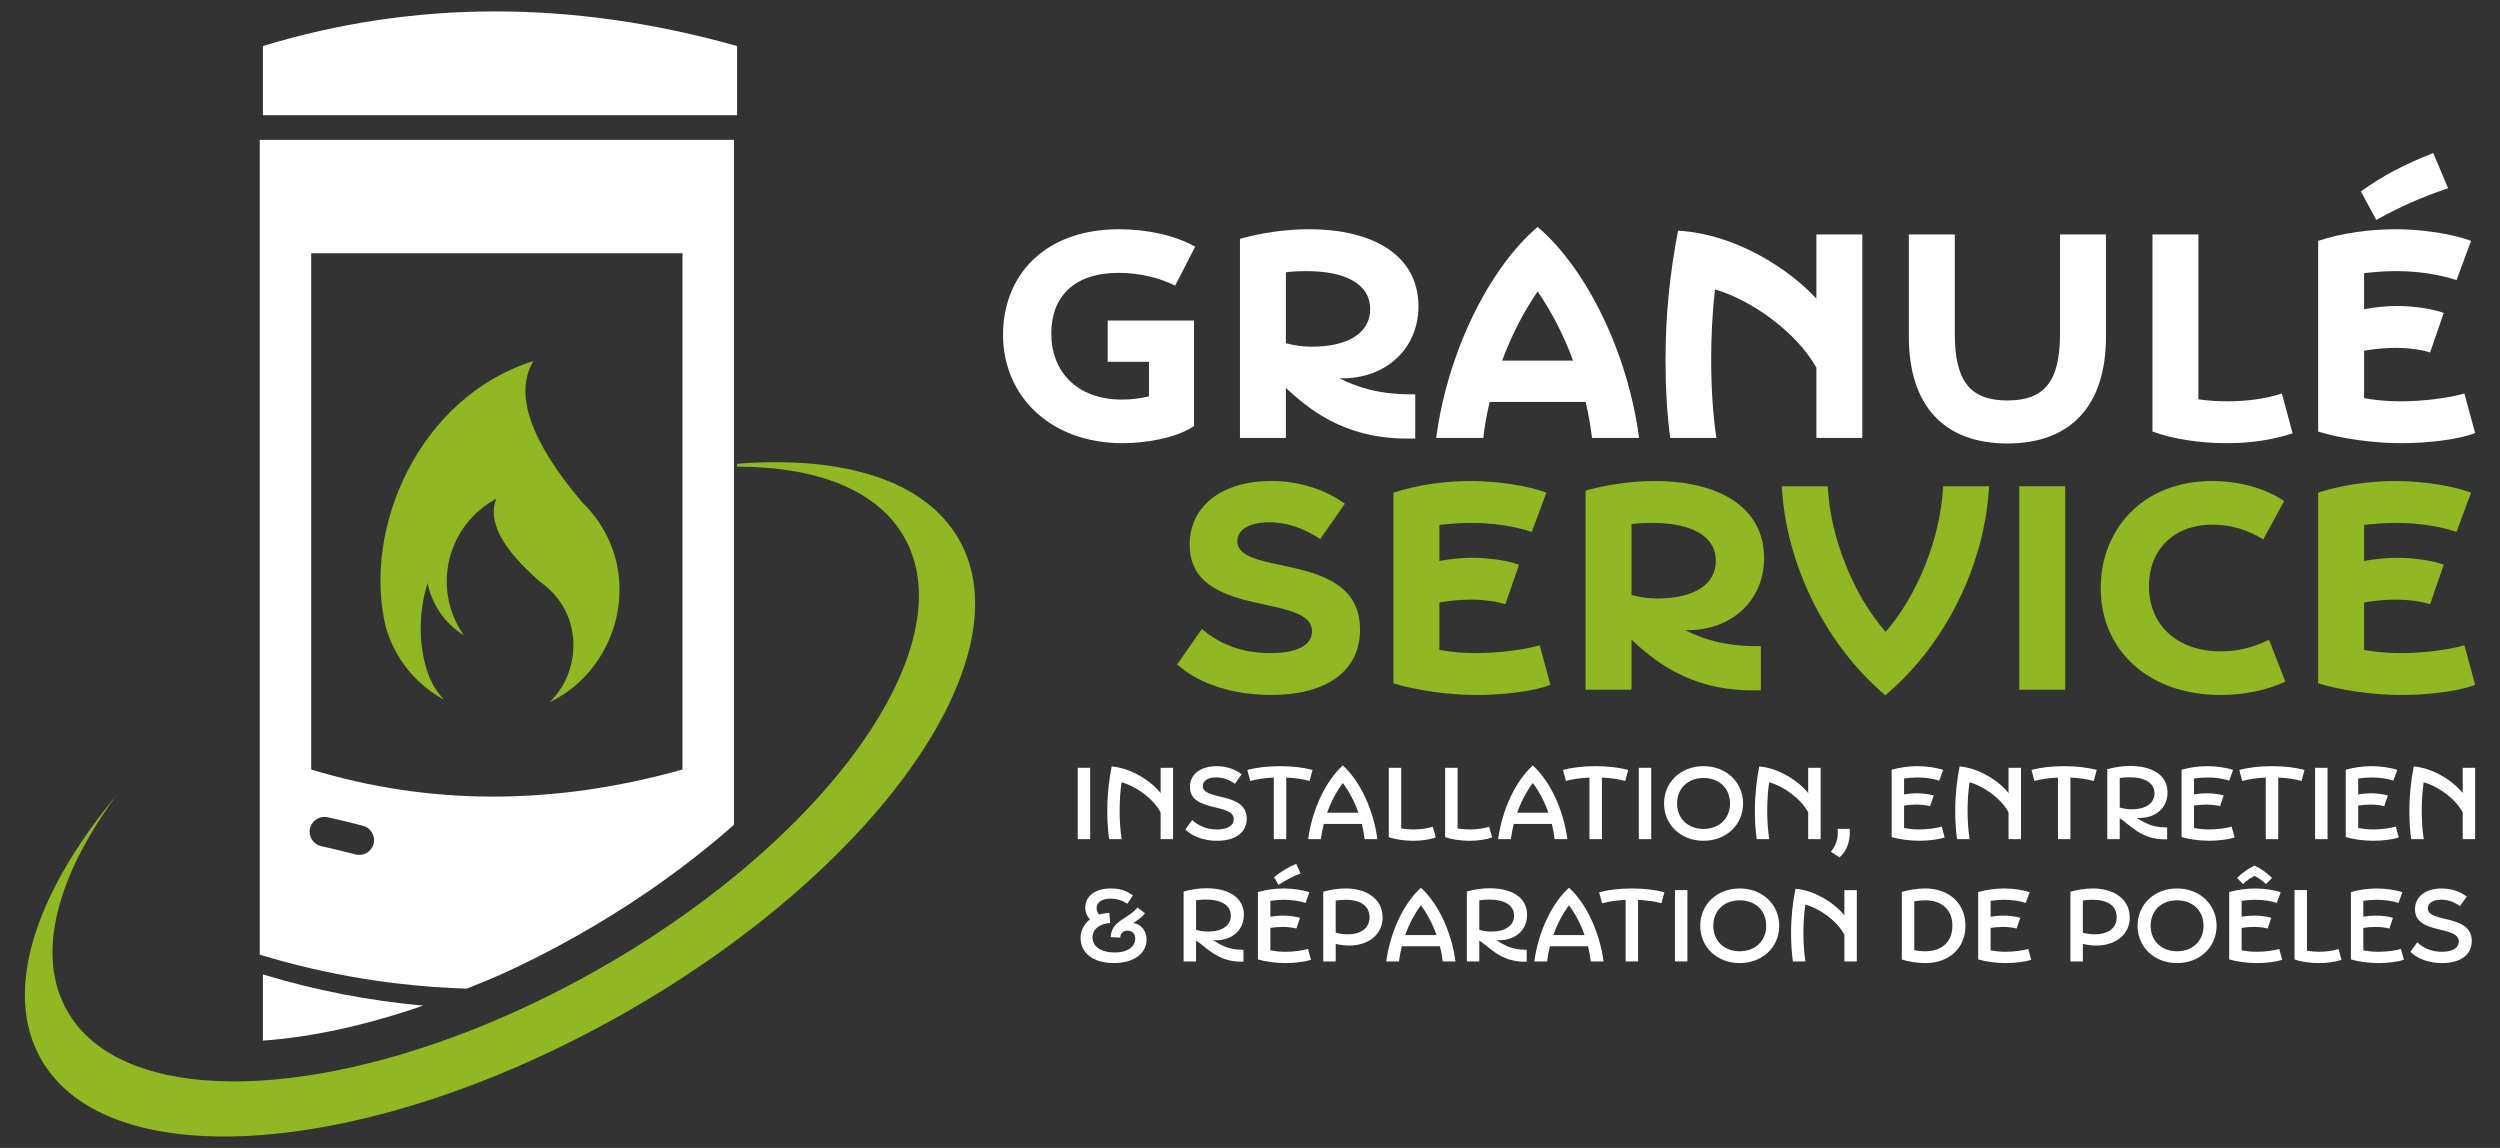
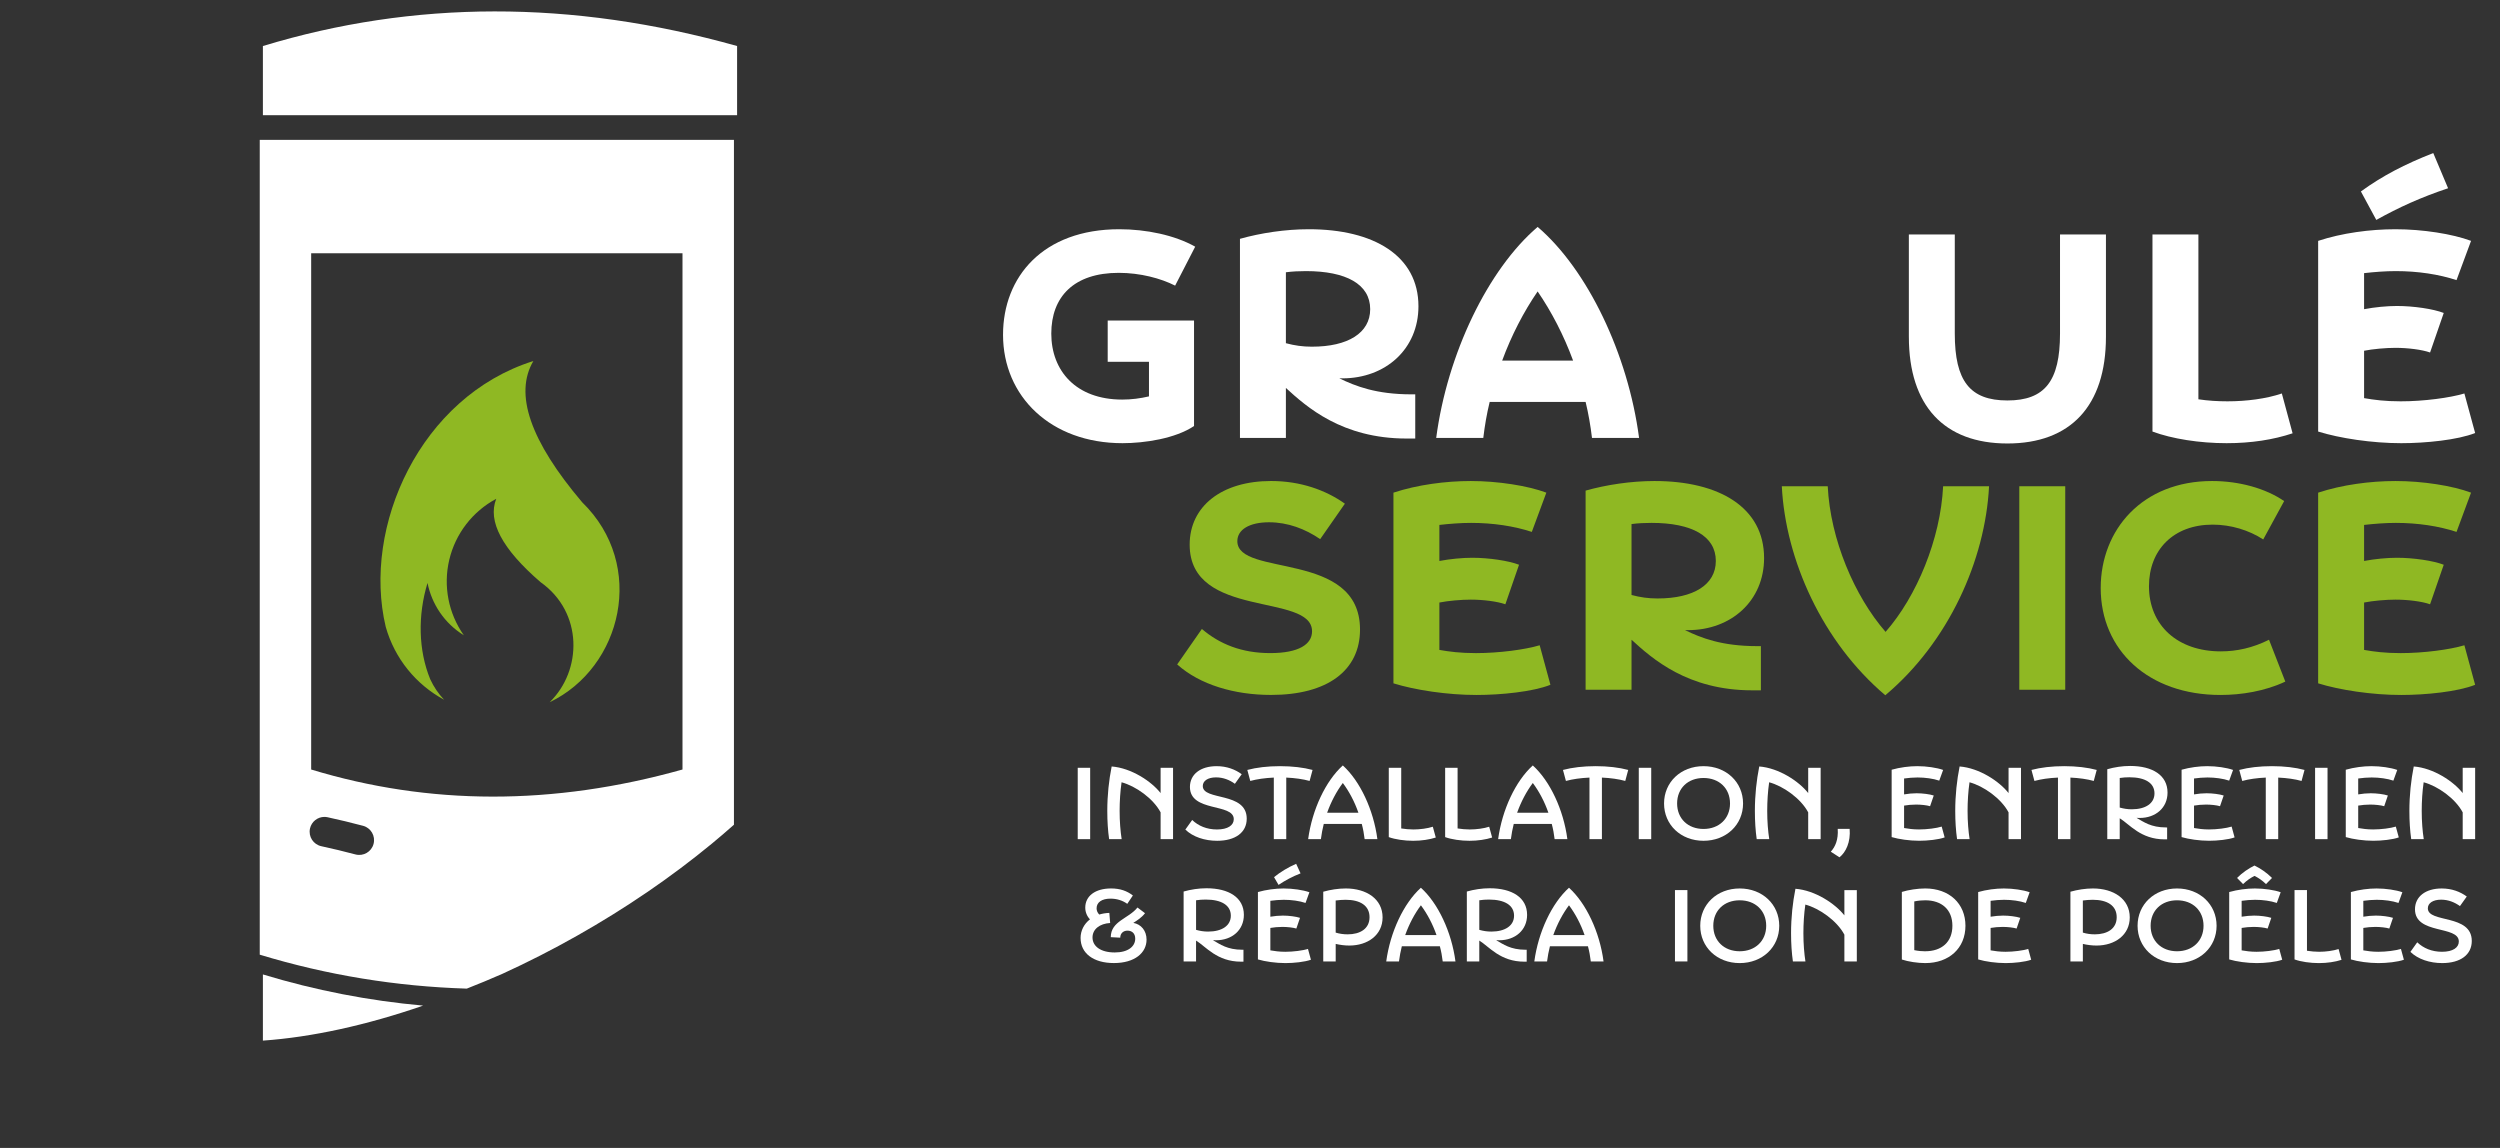
<svg xmlns="http://www.w3.org/2000/svg" id="Calque_1" viewBox="0 0 228.281 104.821">
  <rect x="0" y="0" width="228.281" height="104.821" fill="#333333" stroke="none" />
  <defs>
    <style>.cls-1{fill:none;}.cls-2,.cls-3{fill:#8fb823;}.cls-4{fill:#fff;}.cls-3{fill-rule:evenodd;}</style>
    <clipPath id="clippath">
      <rect class="cls-1" x="-244.206" y="-1034.794" width="1291" height="556.18" />
    </clipPath>
  </defs>
  <path class="cls-4" d="M67.306,4.203C52.183-.045,37.761.023,24.006,4.203v6.314h43.3v-6.314Z" />
  <path class="cls-3" d="M48.704,32.965c-10.351,3.259-15.653,15.15-13.483,24.27.821,2.921,2.787,5.286,5.331,6.66-.513-.54-.945-1.17-1.268-1.874-1.082-2.632-1.148-5.834-.246-8.789.384,1.918,1.532,3.674,3.318,4.779-1.413-2.002-1.898-4.515-1.331-6.899.565-2.383,2.127-4.41,4.289-5.565-.811,2.047.538,4.585,4.048,7.613,3.898,2.757,3.807,8.071.828,10.962,6.614-3.167,8.877-12.511,2.969-18.259-4.743-5.597-6.227-9.896-4.455-12.897Z" />
  <path class="cls-1" d="M62.32,23.126H28.415v47.14c10.771,3.272,22.064,3.326,33.906,0V23.126Z" />
-   <path class="cls-2" d="M87.582,49.29c-3.083-5.454-10.614-7.704-20.276-6.942v.265c7.247-.001,12.812,2.106,15.27,6.455,4.339,7.676-2.252,20.039-15.27,30.768-3.773,3.11-8.081,6.084-12.826,8.765-3.873,2.189-7.762,4.028-11.569,5.517-16.945,6.628-32.221,6.246-36.791-1.839-2.88-5.097-.935-12.261,4.502-19.641C3.19,81.593.244,90.516,3.728,96.682c6.137,10.859,29.884,9.053,53.04-4.034,23.156-13.087,36.952-32.499,30.815-43.358Z" />
  <path class="cls-1" d="M62.32,23.126H28.415v47.14c10.771,3.273,22.064,3.326,33.906,0V23.126Z" />
  <path class="cls-1" d="M33.151,75.404c-1.079-.287-2.169-.55-3.238-.781-.097-.021-.193-.031-.287-.031-.624,0-1.185.433-1.321,1.067-.158.73.306,1.451,1.036,1.609,1.029.223,2.077.475,3.117.751.72.192,1.463-.237,1.654-.96.192-.722-.238-1.464-.96-1.655Z" />
  <path class="cls-4" d="M24.006,88.978v6.043c4.462-.313,9.432-1.398,14.631-3.196-4.959-.446-9.836-1.391-14.631-2.847Z" />
  <path class="cls-4" d="M23.718,12.77v74.404c6.165,1.873,12.468,2.9,18.905,3.1,1.084-.424,2.176-.88,3.271-1.36,2.291-1.047,4.566-2.207,6.802-3.471,4.443-2.511,8.583-5.339,12.304-8.406.691-.57,1.363-1.147,2.018-1.728V12.77H23.718ZM34.111,77.06c-.191.723-.935,1.152-1.654.96-1.04-.276-2.088-.529-3.117-.751-.73-.158-1.194-.878-1.036-1.609.137-.634.698-1.067,1.321-1.067.094,0,.19.01.287.031,1.069.232,2.159.494,3.238.781.722.192,1.152.933.96,1.655ZM62.32,70.266c-11.842,3.326-23.135,3.273-33.906,0V23.126h33.906v47.14Z" />
  <path class="cls-4" d="M91.59,30.568c0-5.282,3.637-9.636,10.618-9.636,2.442,0,5.043.531,6.928,1.593l-1.832,3.557c-1.301-.664-3.186-1.168-5.149-1.168-4.088,0-6.159,2.176-6.159,5.548,0,3.398,2.257,6.025,6.477,6.025.85,0,1.646-.106,2.443-.292v-3.159h-3.769v-3.769h7.883v9.636c-1.699,1.141-4.512,1.566-6.53,1.566-6.556,0-10.91-4.274-10.91-9.901Z" />
  <path class="cls-4" d="M113.224,21.808c1.885-.531,4.141-.876,6.291-.876,5.919,0,10.007,2.415,10.007,7.034,0,3.902-2.999,6.583-6.955,6.583h-.265c1.486.717,3.371,1.46,6.583,1.46h.345v4.035h-.796c-5.893,0-9.131-2.893-11.016-4.619v4.565h-4.194v-18.183ZM119.807,31.656c3.265,0,5.309-1.247,5.309-3.424,0-2.283-2.203-3.477-5.866-3.477-.61,0-1.221.027-1.832.106v6.477c.797.212,1.513.319,2.389.319Z" />
  <path class="cls-4" d="M140.405,20.72c4.539,3.875,8.255,11.6,9.264,19.271h-4.3c-.133-1.115-.319-2.203-.584-3.291h-8.759c-.266,1.088-.451,2.177-.584,3.291h-4.3c1.009-7.671,4.725-15.395,9.264-19.271ZM143.644,32.93c-.85-2.309-1.964-4.459-3.239-6.318-1.274,1.858-2.389,4.008-3.239,6.318h6.477Z" />
-   <path class="cls-4" d="M152.084,32.904c0-4.22.398-7.937,1.141-11.839,5.282.292,10.22,3.557,12.635,6.211v-5.866h4.194v18.581h-4.194v-6.424c-1.858-3.291-5.972-6.185-9.263-7.14-.239,2.124-.345,4.3-.345,6.397,0,2.575.16,5.123.478,7.167h-4.221c-.292-2.23-.425-4.619-.425-7.087Z" />
  <path class="cls-4" d="M174.302,30.754v-9.343h4.194v9.051c0,4.327,1.38,6.105,4.805,6.105s4.804-1.778,4.804-6.105v-9.051h4.194v9.343c0,6.317-3.239,9.741-8.998,9.741s-8.998-3.424-8.998-9.741Z" />
  <path class="cls-4" d="M196.547,39.407v-17.997h4.194v15.05c.876.133,1.779.186,2.655.186,1.752,0,3.557-.239,4.964-.717l.983,3.637c-1.753.584-3.77.902-6.026.902-2.468,0-4.99-.398-6.768-1.062Z" />
  <path class="cls-4" d="M211.676,39.407v-17.413c2.176-.717,4.751-1.062,7.061-1.062,2.468,0,5.202.425,6.901,1.062l-1.327,3.584c-1.619-.531-3.53-.823-5.548-.823-.956,0-1.964.08-2.893.186v3.291c.983-.186,2.097-.292,3-.292,1.512,0,3.318.266,4.274.637l-1.248,3.61c-.743-.265-2.044-.425-3.158-.425-.876,0-2.07.106-2.867.265v4.327c.903.159,1.911.292,3.345.292,2.097,0,4.486-.318,5.813-.717l.982,3.61c-1.593.637-4.539.929-6.742.929-2.681,0-5.627-.451-7.591-1.062ZM222.188,13.978l1.353,3.212c-2.468.823-4.512,1.752-6.556,2.893l-1.406-2.601c1.938-1.407,4.008-2.495,6.609-3.504Z" />
  <path class="cls-2" d="M107.49,60.672l2.256-3.239c1.619,1.38,3.636,2.203,6.238,2.203s3.822-.796,3.822-1.991c0-3.557-11.175-1.062-11.175-7.91,0-3.504,2.92-5.813,7.432-5.813,2.681,0,4.99.823,6.742,2.07l-2.256,3.238c-1.353-.929-2.946-1.54-4.672-1.54-1.778,0-2.893.664-2.893,1.725,0,3.318,11.202.796,11.202,8.069,0,3.743-2.972,5.972-8.123,5.972-3.345,0-6.503-.929-8.573-2.787Z" />
  <path class="cls-2" d="M127.239,62.398v-17.413c2.176-.717,4.751-1.062,7.061-1.062,2.468,0,5.202.425,6.901,1.062l-1.327,3.584c-1.619-.531-3.53-.823-5.548-.823-.956,0-1.964.08-2.893.186v3.291c.983-.186,2.097-.292,3-.292,1.512,0,3.318.266,4.274.637l-1.248,3.61c-.743-.265-2.044-.425-3.158-.425-.876,0-2.07.106-2.867.265v4.327c.903.159,1.911.292,3.345.292,2.097,0,4.486-.318,5.813-.717l.982,3.61c-1.593.637-4.539.929-6.742.929-2.681,0-5.627-.451-7.591-1.062Z" />
  <path class="cls-2" d="M144.785,44.799c1.885-.531,4.141-.876,6.291-.876,5.919,0,10.007,2.415,10.007,7.034,0,3.902-2.999,6.583-6.955,6.583h-.265c1.486.717,3.371,1.46,6.583,1.46h.345v4.035h-.796c-5.893,0-9.131-2.893-11.016-4.619v4.565h-4.194v-18.183ZM151.367,54.647c3.265,0,5.309-1.247,5.309-3.424,0-2.283-2.203-3.477-5.866-3.477-.61,0-1.221.027-1.832.106v6.477c.797.212,1.513.319,2.389.319Z" />
  <path class="cls-2" d="M172.151,63.486c-5.734-4.858-9.104-12.343-9.45-19.085h4.194c.239,4.858,2.442,10.034,5.282,13.298,2.84-3.238,5.017-8.468,5.255-13.298h4.194c-.345,6.742-3.689,14.227-9.476,19.085Z" />
  <path class="cls-2" d="M188.582,44.401v18.581h-4.194v-18.581h4.194Z" />
  <path class="cls-2" d="M191.821,53.691c0-5.309,3.796-9.768,10.167-9.768,2.469,0,4.884.664,6.583,1.832l-1.911,3.504c-1.301-.849-2.947-1.354-4.619-1.354-3.557,0-5.813,2.283-5.813,5.627,0,3.584,2.628,5.946,6.556,5.946,1.46,0,2.92-.318,4.406-1.062l1.487,3.822c-1.858.876-4.009,1.221-5.919,1.221-6.583,0-10.937-4.088-10.937-9.768Z" />
  <path class="cls-2" d="M211.676,62.398v-17.413c2.176-.717,4.751-1.062,7.061-1.062,2.468,0,5.202.425,6.901,1.062l-1.327,3.584c-1.619-.531-3.53-.823-5.548-.823-.956,0-1.964.08-2.893.186v3.291c.983-.186,2.097-.292,3-.292,1.513,0,3.318.266,4.274.637l-1.248,3.61c-.743-.265-2.044-.425-3.158-.425-.876,0-2.07.106-2.867.265v4.327c.903.159,1.911.292,3.345.292,2.097,0,4.486-.318,5.813-.717l.982,3.61c-1.593.637-4.539.929-6.742.929-2.681,0-5.627-.451-7.591-1.062Z" />
  <path class="cls-4" d="M99.546,70.109v6.516h-1.136v-6.516h1.136Z" />
  <path class="cls-4" d="M101.109,74.065c0-1.471.149-2.811.4-4.077,1.797.14,3.631,1.359,4.469,2.43v-2.309h1.136v6.516h-1.136v-2.448c-.68-1.275-2.281-2.402-3.565-2.746-.121.847-.177,1.75-.177,2.616,0,.968.074,1.862.186,2.579h-1.145c-.111-.773-.167-1.648-.167-2.56Z" />
  <path class="cls-4" d="M108.237,75.75l.624-.875c.567.54,1.331.866,2.262.866.996,0,1.536-.382,1.536-.94,0-1.489-4.003-.605-4.003-2.942,0-1.145.949-1.899,2.439-1.899.922,0,1.694.298,2.29.735l-.623.875c-.484-.354-1.07-.586-1.722-.586-.745,0-1.21.316-1.21.791,0,1.368,4.012.493,4.012,2.979,0,1.257-1.033,2.02-2.7,2.02-1.136,0-2.215-.354-2.905-1.024Z" />
  <path class="cls-4" d="M116.883,69.96c1.108,0,2.141.121,2.97.345l-.27,1.005c-.605-.168-1.332-.27-2.132-.307v5.623h-1.136v-5.623c-.81.037-1.536.14-2.15.307l-.27-1.005c.837-.224,1.861-.345,2.988-.345Z" />
  <path class="cls-4" d="M122.616,69.895c1.573,1.424,2.802,4.04,3.156,6.73h-1.164c-.056-.475-.139-.931-.261-1.387h-3.472c-.112.456-.205.922-.261,1.387h-1.164c.364-2.69,1.592-5.306,3.165-6.73ZM124.04,74.214c-.353-1.015-.847-1.946-1.424-2.718-.578.773-1.07,1.704-1.434,2.718h2.858Z" />
  <path class="cls-4" d="M126.813,76.439v-6.33h1.136v5.539c.363.056.745.093,1.107.093.615,0,1.303-.093,1.778-.251l.27.987c-.567.186-1.312.298-2.066.298-.782,0-1.629-.121-2.225-.335Z" />
  <path class="cls-4" d="M131.96,76.439v-6.33h1.136v5.539c.363.056.745.093,1.107.093.615,0,1.303-.093,1.778-.251l.27.987c-.567.186-1.312.298-2.066.298-.782,0-1.629-.121-2.225-.335Z" />
  <path class="cls-4" d="M139.964,69.895c1.573,1.424,2.802,4.04,3.156,6.73h-1.164c-.056-.475-.139-.931-.261-1.387h-3.472c-.112.456-.205.922-.261,1.387h-1.164c.364-2.69,1.592-5.306,3.165-6.73ZM141.388,74.214c-.353-1.015-.847-1.946-1.424-2.718-.578.773-1.07,1.704-1.434,2.718h2.858Z" />
  <path class="cls-4" d="M145.706,69.96c1.108,0,2.141.121,2.97.345l-.27,1.005c-.605-.168-1.332-.27-2.132-.307v5.623h-1.136v-5.623c-.81.037-1.536.14-2.15.307l-.27-1.005c.837-.224,1.861-.345,2.988-.345Z" />
  <path class="cls-4" d="M150.777,70.109v6.516h-1.136v-6.516h1.136Z" />
  <path class="cls-4" d="M151.949,73.367c0-1.946,1.527-3.407,3.603-3.407s3.612,1.462,3.612,3.407-1.536,3.407-3.612,3.407-3.603-1.462-3.603-3.407ZM155.552,75.694c1.424,0,2.42-.95,2.42-2.327,0-1.387-.996-2.327-2.42-2.327s-2.411.94-2.411,2.327c0,1.378.987,2.327,2.411,2.327Z" />
  <path class="cls-4" d="M160.242,74.065c0-1.471.149-2.811.4-4.077,1.797.14,3.631,1.359,4.469,2.43v-2.309h1.136v6.516h-1.136v-2.448c-.68-1.275-2.281-2.402-3.565-2.746-.121.847-.177,1.75-.177,2.616,0,.968.074,1.862.186,2.579h-1.145c-.111-.773-.167-1.648-.167-2.56Z" />
  <path class="cls-4" d="M167.807,75.685h1.089c.102,1.201-.344,2.141-.93,2.597l-.792-.512c.41-.447.698-1.098.633-2.085Z" />
  <path class="cls-4" d="M172.731,76.439v-6.153c.754-.214,1.61-.326,2.345-.326.838,0,1.787.14,2.356.345l-.354.977c-.549-.186-1.284-.289-1.983-.289-.401,0-.819.037-1.229.093v1.452c.363-.065.8-.103,1.145-.103.53,0,1.2.084,1.564.205l-.335.977c-.298-.093-.838-.149-1.276-.149-.363,0-.8.037-1.098.093v2.048c.382.065.81.13,1.368.13.726,0,1.592-.112,2.067-.261l.27.987c-.558.205-1.573.307-2.327.307-.875,0-1.861-.14-2.513-.335Z" />
  <path class="cls-4" d="M178.537,74.065c0-1.471.149-2.811.4-4.077,1.797.14,3.631,1.359,4.469,2.43v-2.309h1.136v6.516h-1.136v-2.448c-.68-1.275-2.281-2.402-3.565-2.746-.121.847-.177,1.75-.177,2.616,0,.968.074,1.862.186,2.579h-1.145c-.111-.773-.167-1.648-.167-2.56Z" />
  <path class="cls-4" d="M188.486,69.96c1.108,0,2.141.121,2.97.345l-.27,1.005c-.605-.168-1.332-.27-2.132-.307v5.623h-1.136v-5.623c-.81.037-1.536.14-2.15.307l-.27-1.005c.837-.224,1.861-.345,2.988-.345Z" />
  <path class="cls-4" d="M192.422,70.239c.661-.186,1.377-.298,2.085-.298,2.039,0,3.416.847,3.416,2.43,0,1.396-1.089,2.318-2.541,2.318-.102,0-.195,0-.289-.009.652.372,1.313.875,2.691.875h.102v1.089h-.224c-2.197,0-3.202-1.378-4.105-1.927v1.908h-1.136v-6.386ZM194.655,73.898c1.266,0,2.076-.54,2.076-1.452,0-.959-.866-1.471-2.29-1.471-.298,0-.596.019-.884.065v2.7c.363.102.708.158,1.098.158Z" />
  <path class="cls-4" d="M199.206,76.439v-6.153c.754-.214,1.61-.326,2.345-.326.838,0,1.787.14,2.356.345l-.354.977c-.549-.186-1.284-.289-1.983-.289-.401,0-.819.037-1.229.093v1.452c.363-.065.8-.103,1.145-.103.53,0,1.2.084,1.564.205l-.335.977c-.298-.093-.838-.149-1.276-.149-.363,0-.8.037-1.098.093v2.048c.382.065.81.13,1.368.13.726,0,1.592-.112,2.067-.261l.27.987c-.558.205-1.573.307-2.327.307-.875,0-1.861-.14-2.513-.335Z" />
  <path class="cls-4" d="M207.461,69.96c1.108,0,2.141.121,2.97.345l-.27,1.005c-.605-.168-1.332-.27-2.132-.307v5.623h-1.136v-5.623c-.81.037-1.536.14-2.15.307l-.27-1.005c.837-.224,1.861-.345,2.988-.345Z" />
  <path class="cls-4" d="M212.532,70.109v6.516h-1.136v-6.516h1.136Z" />
  <path class="cls-4" d="M214.198,76.439v-6.153c.754-.214,1.61-.326,2.345-.326.838,0,1.787.14,2.356.345l-.354.977c-.549-.186-1.284-.289-1.983-.289-.401,0-.819.037-1.229.093v1.452c.363-.065.8-.103,1.145-.103.53,0,1.2.084,1.564.205l-.335.977c-.298-.093-.838-.149-1.276-.149-.363,0-.8.037-1.098.093v2.048c.382.065.81.13,1.368.13.726,0,1.592-.112,2.067-.261l.27.987c-.558.205-1.573.307-2.327.307-.875,0-1.861-.14-2.513-.335Z" />
  <path class="cls-4" d="M220.006,74.065c0-1.471.149-2.811.4-4.077,1.797.14,3.631,1.359,4.469,2.43v-2.309h1.136v6.516h-1.136v-2.448c-.68-1.275-2.281-2.402-3.565-2.746-.121.847-.177,1.75-.177,2.616,0,.968.074,1.862.186,2.579h-1.145c-.111-.773-.167-1.648-.167-2.56Z" />
  <path class="cls-4" d="M98.67,85.661c0-.689.317-1.294.857-1.713-.27-.279-.429-.661-.429-1.071,0-1.061.913-1.75,2.356-1.75.829,0,1.452.224,1.992.642l-.512.763c-.428-.307-.95-.475-1.536-.475-.773,0-1.266.326-1.266.884,0,.196.075.4.242.568.279-.084.596-.14.922-.149l.075.922c-.959.056-1.611.568-1.611,1.322,0,.81.754,1.368,2.03,1.368,1.229,0,1.871-.558,1.871-1.257,0-.493-.307-.735-.708-.735-.372,0-.66.242-.66.642l-.866-.046c.009-1.48,1.629-1.685,2.439-2.709l.689.521c-.316.41-.726.661-1.07.884.707.121,1.21.708,1.21,1.527,0,1.21-1.08,2.141-2.979,2.141s-3.044-.912-3.044-2.281Z" />
  <path class="cls-4" d="M108.08,81.407c.66-.186,1.377-.298,2.085-.298,2.039,0,3.416.847,3.416,2.43,0,1.396-1.089,2.318-2.541,2.318-.102,0-.195,0-.289-.009.652.372,1.313.875,2.691.875h.102v1.089h-.224c-2.197,0-3.202-1.378-4.105-1.927v1.908h-1.136v-6.386ZM110.314,85.065c1.266,0,2.076-.54,2.076-1.452,0-.959-.866-1.471-2.29-1.471-.298,0-.596.019-.884.065v2.7c.363.103.708.158,1.098.158Z" />
  <path class="cls-4" d="M114.864,87.607v-6.153c.754-.214,1.61-.326,2.345-.326.838,0,1.787.14,2.356.345l-.354.977c-.549-.186-1.284-.288-1.983-.288-.401,0-.819.037-1.229.093v1.452c.363-.065.8-.102,1.145-.102.53,0,1.2.084,1.564.205l-.335.977c-.298-.093-.838-.149-1.276-.149-.363,0-.8.037-1.098.093v2.048c.382.065.81.13,1.368.13.726,0,1.592-.112,2.067-.261l.27.987c-.558.205-1.573.307-2.327.307-.875,0-1.861-.14-2.513-.335ZM118.355,78.875l.401.875c-.763.298-1.396.642-2.011,1.052l-.409-.708c.586-.475,1.247-.875,2.02-1.22Z" />
  <path class="cls-4" d="M120.829,81.425c.661-.186,1.377-.298,2.057-.298,1.871,0,3.361.95,3.361,2.644,0,1.61-1.359,2.569-3.035,2.569-.419,0-.848-.056-1.247-.149v1.601h-1.136v-6.367ZM123.054,85.317c1.144,0,2.001-.512,2.001-1.564,0-1.07-.866-1.592-2.188-1.592-.307,0-.605.028-.903.065v2.932c.363.112.717.158,1.089.158Z" />
  <path class="cls-4" d="M129.746,81.062c1.573,1.424,2.802,4.04,3.156,6.73h-1.164c-.056-.475-.139-.931-.261-1.387h-3.472c-.112.456-.205.922-.261,1.387h-1.164c.364-2.69,1.592-5.306,3.165-6.73ZM131.17,85.382c-.353-1.015-.847-1.946-1.424-2.718-.578.773-1.07,1.704-1.434,2.718h2.858Z" />
  <path class="cls-4" d="M133.942,81.407c.661-.186,1.377-.298,2.085-.298,2.039,0,3.416.847,3.416,2.43,0,1.396-1.089,2.318-2.541,2.318-.102,0-.195,0-.289-.009.652.372,1.313.875,2.691.875h.102v1.089h-.224c-2.197,0-3.202-1.378-4.105-1.927v1.908h-1.136v-6.386ZM136.176,85.065c1.266,0,2.076-.54,2.076-1.452,0-.959-.866-1.471-2.29-1.471-.298,0-.596.019-.884.065v2.7c.363.103.708.158,1.098.158Z" />
  <path class="cls-4" d="M143.268,81.062c1.573,1.424,2.802,4.04,3.156,6.73h-1.164c-.056-.475-.139-.931-.261-1.387h-3.472c-.112.456-.205.922-.261,1.387h-1.164c.364-2.69,1.592-5.306,3.165-6.73ZM144.692,85.382c-.353-1.015-.847-1.946-1.424-2.718-.578.773-1.07,1.704-1.434,2.718h2.858Z" />
-   <path class="cls-4" d="M149.01,81.128c1.108,0,2.141.121,2.97.345l-.27,1.005c-.605-.167-1.332-.27-2.132-.307v5.623h-1.136v-5.623c-.81.037-1.536.14-2.15.307l-.27-1.005c.837-.223,1.861-.345,2.988-.345Z" />
  <path class="cls-4" d="M154.081,81.276v6.516h-1.136v-6.516h1.136Z" />
  <path class="cls-4" d="M155.253,84.535c0-1.946,1.527-3.407,3.603-3.407s3.612,1.462,3.612,3.407-1.536,3.407-3.612,3.407-3.603-1.462-3.603-3.407ZM158.856,86.862c1.424,0,2.42-.95,2.42-2.327,0-1.387-.996-2.327-2.42-2.327s-2.411.94-2.411,2.327c0,1.378.987,2.327,2.411,2.327Z" />
  <path class="cls-4" d="M163.546,85.233c0-1.471.149-2.811.4-4.077,1.797.14,3.631,1.359,4.469,2.43v-2.309h1.136v6.516h-1.136v-2.448c-.68-1.275-2.281-2.402-3.565-2.746-.121.847-.177,1.75-.177,2.616,0,.968.074,1.862.186,2.579h-1.144c-.112-.773-.168-1.648-.168-2.56Z" />
  <path class="cls-4" d="M175.812,87.942c-.698,0-1.564-.13-2.15-.326v-6.172c.586-.186,1.452-.317,2.131-.317,2.197,0,3.677,1.378,3.677,3.407,0,2.057-1.508,3.407-3.658,3.407ZM175.793,86.862c1.508,0,2.485-.847,2.485-2.327s-.977-2.327-2.485-2.327c-.288,0-.642.028-.996.103v4.45c.353.075.708.103.996.103Z" />
  <path class="cls-4" d="M180.632,87.607v-6.153c.754-.214,1.61-.326,2.345-.326.838,0,1.787.14,2.356.345l-.354.977c-.549-.186-1.284-.288-1.983-.288-.401,0-.819.037-1.229.093v1.452c.363-.065.8-.102,1.145-.102.53,0,1.2.084,1.564.205l-.335.977c-.298-.093-.838-.149-1.276-.149-.363,0-.8.037-1.098.093v2.048c.382.065.81.13,1.368.13.726,0,1.592-.112,2.067-.261l.27.987c-.558.205-1.573.307-2.327.307-.875,0-1.861-.14-2.513-.335Z" />
  <path class="cls-4" d="M189.055,81.425c.661-.186,1.377-.298,2.057-.298,1.871,0,3.361.95,3.361,2.644,0,1.61-1.359,2.569-3.035,2.569-.419,0-.848-.056-1.247-.149v1.601h-1.136v-6.367ZM191.28,85.317c1.144,0,2.001-.512,2.001-1.564,0-1.07-.866-1.592-2.188-1.592-.307,0-.605.028-.903.065v2.932c.363.112.717.158,1.089.158Z" />
  <path class="cls-4" d="M195.187,84.535c0-1.946,1.527-3.407,3.603-3.407s3.612,1.462,3.612,3.407-1.536,3.407-3.612,3.407-3.603-1.462-3.603-3.407ZM198.79,86.862c1.424,0,2.42-.95,2.42-2.327,0-1.387-.996-2.327-2.42-2.327s-2.411.94-2.411,2.327c0,1.378.987,2.327,2.411,2.327Z" />
  <path class="cls-4" d="M203.554,87.607v-6.153c.754-.214,1.61-.326,2.345-.326.838,0,1.787.14,2.356.345l-.354.977c-.549-.186-1.284-.288-1.983-.288-.401,0-.819.037-1.229.093v1.452c.363-.065.8-.102,1.145-.102.53,0,1.2.084,1.564.205l-.335.977c-.298-.093-.838-.149-1.276-.149-.363,0-.8.037-1.098.093v2.048c.382.065.81.13,1.368.13.726,0,1.592-.112,2.067-.261l.27.987c-.558.205-1.573.307-2.327.307-.875,0-1.861-.14-2.513-.335ZM205.862,79.033c.549.27,1.108.642,1.602,1.136l-.549.559c-.345-.335-.698-.577-1.052-.745-.345.167-.698.409-1.043.745l-.549-.559c.485-.493,1.052-.866,1.592-1.136Z" />
  <path class="cls-4" d="M209.519,87.607v-6.33h1.136v5.539c.363.056.745.093,1.107.093.615,0,1.303-.093,1.778-.251l.27.987c-.567.186-1.312.298-2.066.298-.782,0-1.629-.121-2.225-.335Z" />
  <path class="cls-4" d="M214.665,87.607v-6.153c.754-.214,1.61-.326,2.345-.326.838,0,1.787.14,2.356.345l-.354.977c-.549-.186-1.284-.288-1.983-.288-.401,0-.819.037-1.229.093v1.452c.363-.065.8-.102,1.145-.102.53,0,1.2.084,1.564.205l-.335.977c-.298-.093-.838-.149-1.276-.149-.363,0-.8.037-1.098.093v2.048c.382.065.81.13,1.368.13.726,0,1.592-.112,2.067-.261l.27.987c-.558.205-1.573.307-2.327.307-.875,0-1.861-.14-2.513-.335Z" />
  <path class="cls-4" d="M220.1,86.918l.623-.875c.568.54,1.331.866,2.262.866.996,0,1.536-.382,1.536-.94,0-1.489-4.003-.605-4.003-2.942,0-1.145.949-1.899,2.439-1.899.922,0,1.694.298,2.29.735l-.623.875c-.484-.354-1.07-.587-1.722-.587-.745,0-1.21.317-1.21.791,0,1.368,4.012.493,4.012,2.979,0,1.257-1.033,2.02-2.7,2.02-1.136,0-2.215-.354-2.904-1.024Z" />
</svg>